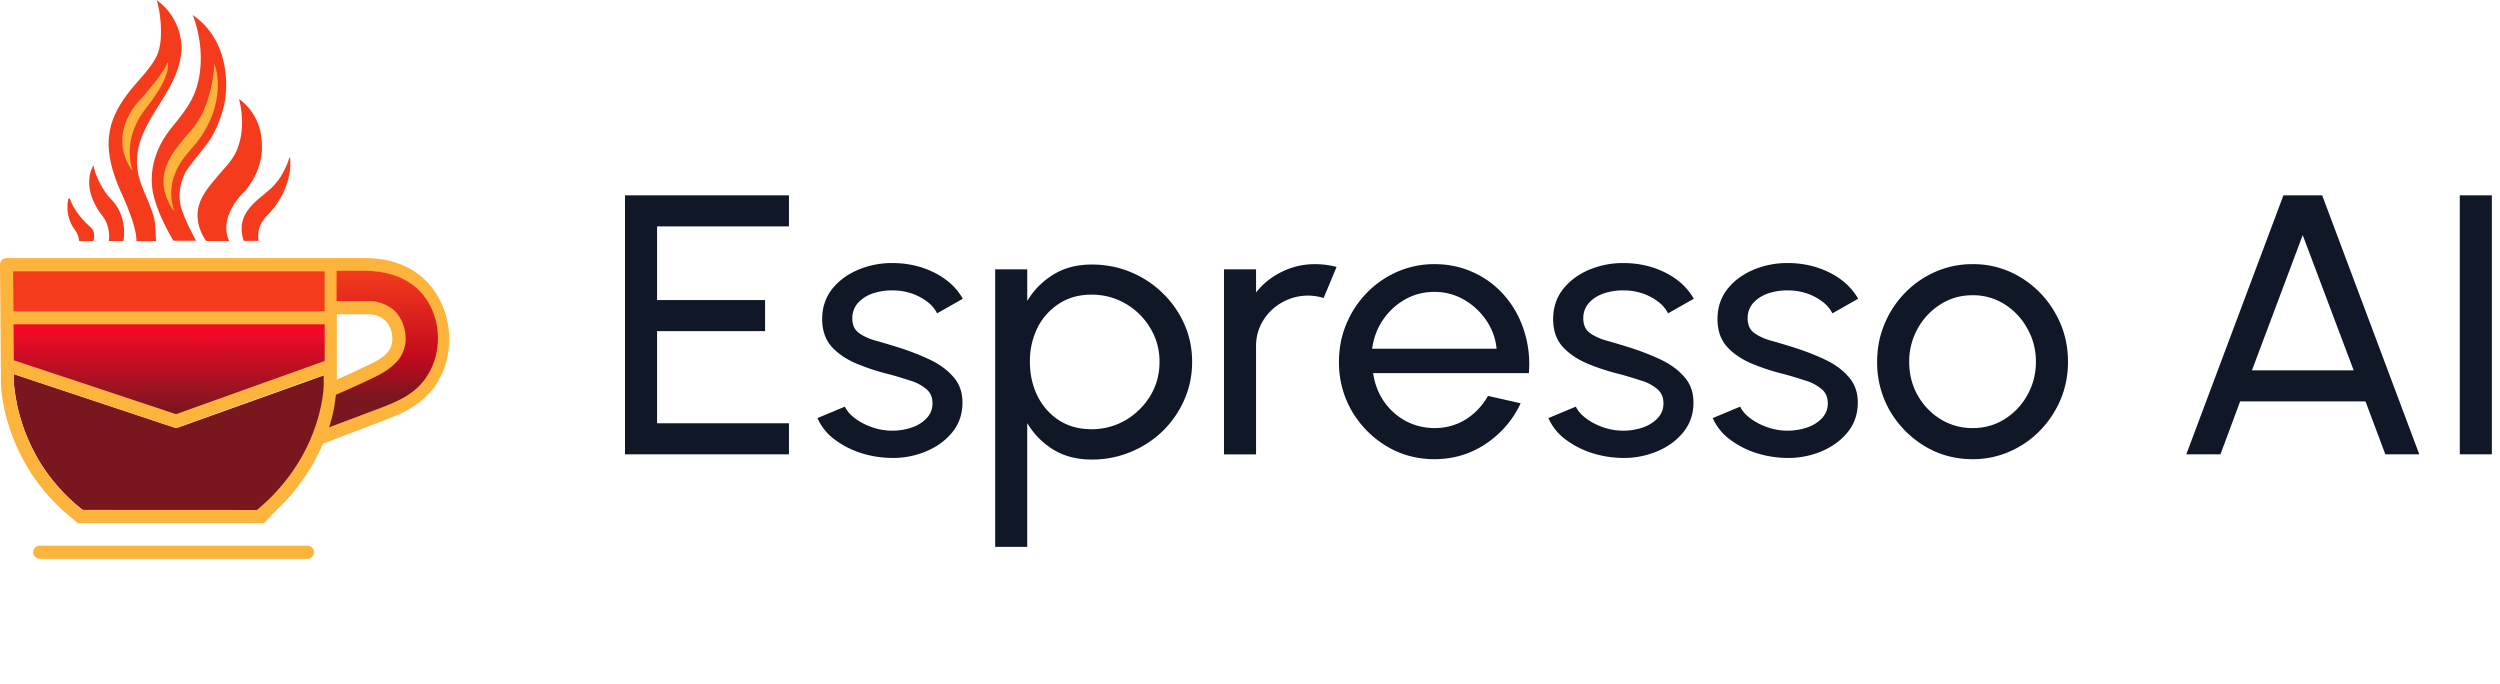
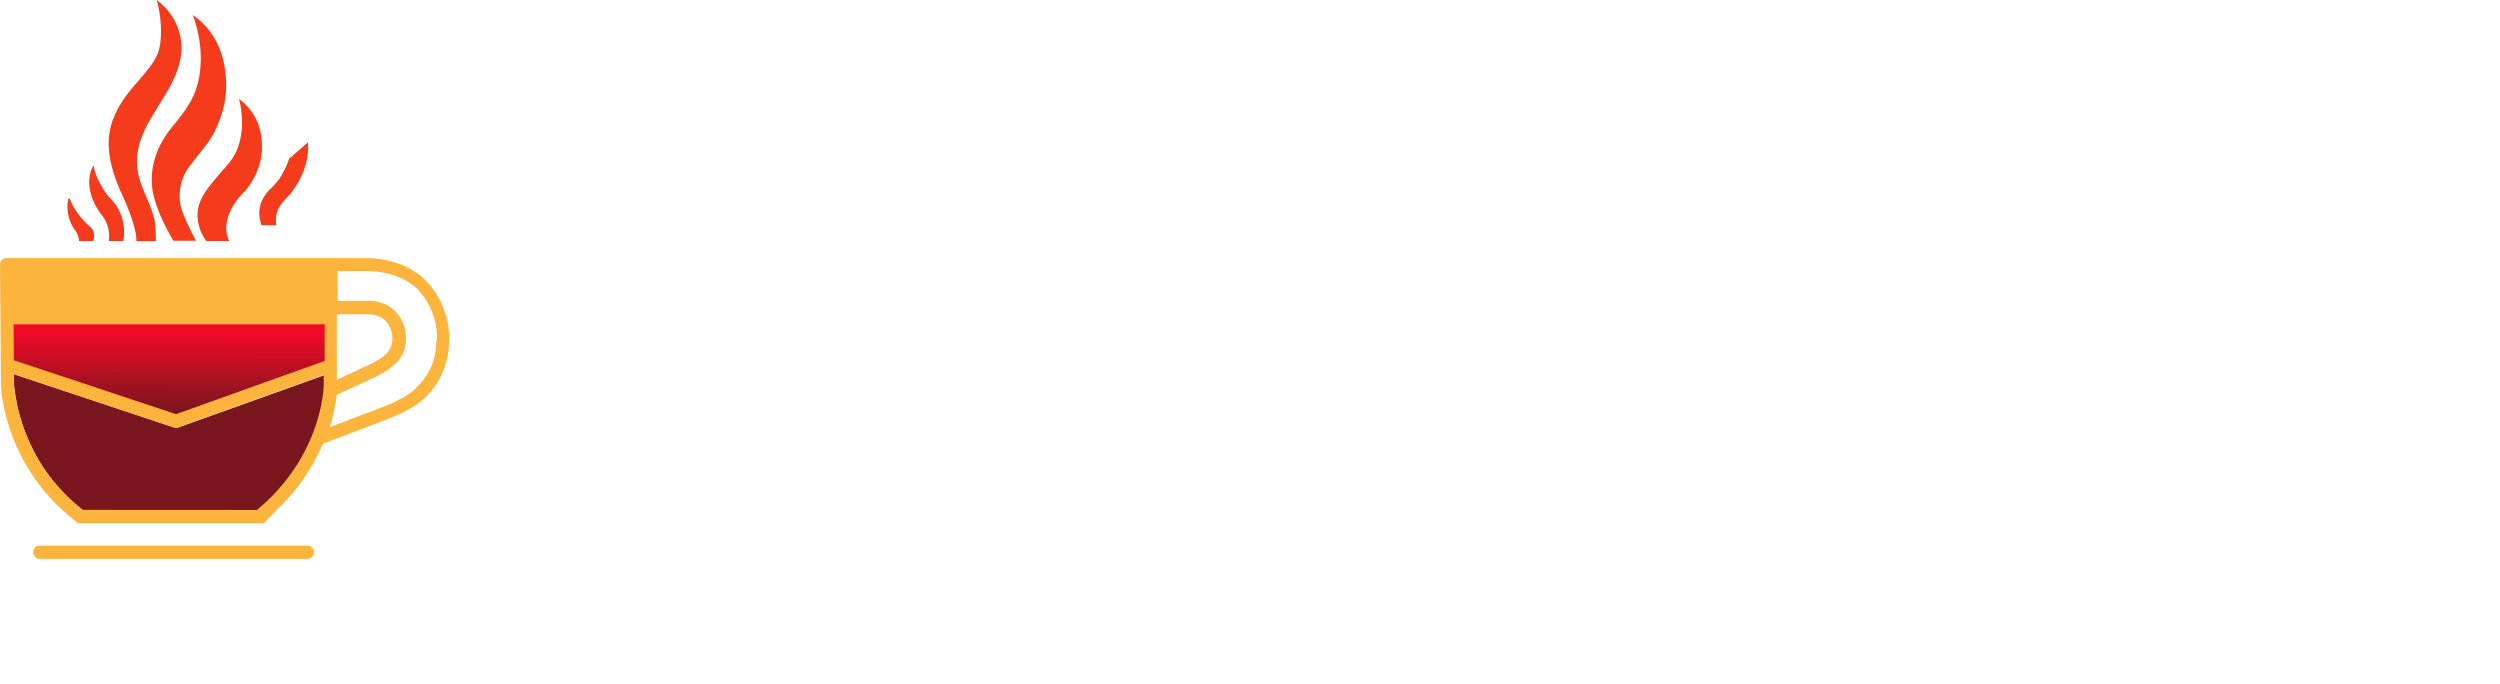
<svg xmlns="http://www.w3.org/2000/svg" fill="none" height="35" viewBox="0 0 128 35" width="128">
  <linearGradient id="a" gradientUnits="userSpaceOnUse" x1="19.438" x2="19.447" y1="13.864" y2="21.884">
    <stop offset="0" stop-color="#f43c1d" />
    <stop offset=".55" stop-color="#c30a1d" />
    <stop offset=".81" stop-color="#79161e" />
    <stop offset="1" stop-color="#79161e" />
  </linearGradient>
  <linearGradient id="b" gradientUnits="userSpaceOnUse" x1="8.661" x2="8.652" y1="16.328" y2="21.079">
    <stop offset=".15" stop-color="#f00a27" />
    <stop offset="1" stop-color="#79161e" />
  </linearGradient>
-   <path d="m32 23.263v-13.263h8.394v1.592h-6.752v3.77h5.53v1.592h-5.53v4.718h6.752v1.591zm13.516.18a5.37 5.37 0 0 1 -1.544-.284 4.61 4.61 0 0 1 -1.31-.71 2.758 2.758 0 0 1 -.81-1.043l1.407-.587c.097.215.273.417.527.606.254.19.548.341.88.455s.668.17 1.006.17a3.08 3.08 0 0 0 1.007-.16c.312-.108.566-.266.762-.474.202-.215.303-.47.303-.768 0-.316-.111-.562-.332-.739a2.263 2.263 0 0 0 -.821-.426 22.749 22.749 0 0 0 -.997-.303 11.4 11.4 0 0 1 -1.798-.587c-.527-.234-.944-.528-1.25-.881-.3-.36-.45-.818-.45-1.374 0-.588.166-1.096.498-1.526.339-.429.782-.76 1.33-.994a4.43 4.43 0 0 1 1.758-.35c.788 0 1.508.164 2.16.492.65.328 1.136.774 1.455 1.336l-1.319.748a1.645 1.645 0 0 0 -.508-.597 2.7 2.7 0 0 0 -.782-.417 2.929 2.929 0 0 0 -.899-.16 3.1 3.1 0 0 0 -1.065.142 1.81 1.81 0 0 0 -.791.492 1.151 1.151 0 0 0 -.293.805c0 .316.104.556.313.72.214.165.491.297.83.398.345.095.72.206 1.124.332.593.183 1.146.395 1.66.635.516.24.93.54 1.242.9.32.36.475.805.469 1.335 0 .581-.18 1.09-.538 1.526-.358.43-.824.758-1.397.985a4.396 4.396 0 0 1 -1.827.303zm7.079 4.557h-1.642v-14.21h1.642v1.62a3.923 3.923 0 0 1 1.329-1.346c.553-.347 1.211-.52 1.974-.52.71 0 1.374.129 1.993.388a5.097 5.097 0 0 1 1.641 1.08c.47.454.838.982 1.105 1.582s.4 1.244.4 1.932c0 .689-.133 1.336-.4 1.942a5.116 5.116 0 0 1 -1.105 1.602 5.179 5.179 0 0 1 -1.641 1.07 5.112 5.112 0 0 1 -1.993.388c-.763 0-1.42-.17-1.974-.511a4.005 4.005 0 0 1 -1.33-1.355v6.338zm3.283-12.913c-.632 0-1.186.155-1.661.465a3.13 3.13 0 0 0 -1.104 1.24 3.884 3.884 0 0 0 -.382 1.734c0 .632.128 1.21.382 1.734.26.524.625.941 1.094 1.25.476.31 1.032.465 1.67.465a3.43 3.43 0 0 0 1.74-.455 3.62 3.62 0 0 0 1.27-1.241c.32-.524.48-1.108.48-1.753a3.27 3.27 0 0 0 -.47-1.724 3.516 3.516 0 0 0 -1.26-1.25 3.412 3.412 0 0 0 -1.76-.465zm6.79 8.176v-9.473h1.642v1.185a3.706 3.706 0 0 1 1.309-1.052 3.774 3.774 0 0 1 1.72-.398c.378 0 .742.048 1.094.142l-.664 1.592a2.678 2.678 0 0 0 -2.13.227 2.634 2.634 0 0 0 -.968.929 2.444 2.444 0 0 0 -.361 1.307v5.542h-1.642zm10.772.247c-.899 0-1.72-.225-2.462-.673a5.113 5.113 0 0 1 -1.769-1.8 4.94 4.94 0 0 1 -.654-2.51c0-.695.127-1.343.38-1.943a5.057 5.057 0 0 1 1.046-1.591c.45-.461.97-.821 1.564-1.08a4.685 4.685 0 0 1 1.895-.389c.737 0 1.41.146 2.023.436a4.55 4.55 0 0 1 1.583 1.194c.443.511.772 1.105.987 1.78a5.55 5.55 0 0 1 .244 2.17h-7.973c.078.537.26 1.017.547 1.44.287.417.651.749 1.094.995.45.246.948.373 1.495.379.587 0 1.118-.145 1.593-.436.476-.297.86-.7 1.153-1.212l1.671.378c-.39.84-.98 1.529-1.769 2.066-.788.53-1.67.796-2.648.796zm-3.185-5.656h6.37a3.042 3.042 0 0 0 -.527-1.45c-.3-.442-.68-.796-1.143-1.06a2.992 2.992 0 0 0 -1.515-.399c-.547 0-1.048.13-1.504.389s-.834.61-1.134 1.051a3.387 3.387 0 0 0 -.547 1.469zm12.687 5.589a5.37 5.37 0 0 1 -1.544-.284 4.608 4.608 0 0 1 -1.31-.71 2.757 2.757 0 0 1 -.81-1.043l1.406-.587c.098.215.274.417.528.606.254.19.547.341.88.455.332.114.667.17 1.006.17a3.08 3.08 0 0 0 1.006-.16c.313-.108.567-.266.763-.474.201-.215.302-.47.302-.768 0-.316-.11-.562-.332-.739a2.263 2.263 0 0 0 -.82-.426 22.666 22.666 0 0 0 -.997-.303c-.671-.164-1.27-.36-1.798-.587-.528-.234-.945-.528-1.251-.881-.3-.36-.45-.818-.45-1.374 0-.588.167-1.096.499-1.526.339-.429.782-.76 1.329-.994a4.43 4.43 0 0 1 1.759-.35c.788 0 1.508.164 2.16.492.65.328 1.136.774 1.455 1.336l-1.32.748a1.645 1.645 0 0 0 -.507-.597 2.699 2.699 0 0 0 -.782-.417 2.929 2.929 0 0 0 -.899-.16 3.099 3.099 0 0 0 -1.065.142c-.326.107-.59.271-.791.492a1.151 1.151 0 0 0 -.294.805c0 .316.105.556.313.72.215.165.492.297.83.398.346.095.72.206 1.124.332.593.183 1.147.395 1.662.635.514.24.928.54 1.24.9.32.36.476.805.47 1.335 0 .581-.18 1.09-.538 1.526-.358.43-.824.758-1.397.985a4.395 4.395 0 0 1 -1.828.303zm8.414 0a5.37 5.37 0 0 1 -1.544-.284 4.608 4.608 0 0 1 -1.31-.71 2.757 2.757 0 0 1 -.81-1.043l1.406-.587c.098.215.274.417.528.606.254.19.547.341.88.455.332.114.667.17 1.006.17a3.08 3.08 0 0 0 1.006-.16c.313-.108.567-.266.763-.474a1.08 1.08 0 0 0 .302-.768c0-.316-.11-.562-.332-.739a2.263 2.263 0 0 0 -.82-.426 22.666 22.666 0 0 0 -.997-.303c-.671-.164-1.27-.36-1.798-.587-.528-.234-.945-.528-1.25-.881-.3-.36-.45-.818-.45-1.374 0-.588.166-1.096.498-1.526.339-.429.782-.76 1.329-.994a4.43 4.43 0 0 1 1.759-.35c.788 0 1.508.164 2.16.492.65.328 1.136.774 1.455 1.336l-1.319.748a1.645 1.645 0 0 0 -.508-.597 2.699 2.699 0 0 0 -.782-.417 2.929 2.929 0 0 0 -.899-.16 3.099 3.099 0 0 0 -1.065.142c-.326.107-.59.271-.791.492a1.151 1.151 0 0 0 -.293.805c0 .316.104.556.312.72.215.165.492.297.83.398.346.095.72.206 1.124.332.593.183 1.147.395 1.662.635.514.24.928.54 1.24.9.32.36.476.805.47 1.335 0 .581-.18 1.09-.538 1.526-.358.43-.824.758-1.397.985a4.395 4.395 0 0 1 -1.827.303zm9.639.067c-.899 0-1.72-.225-2.462-.673a5.112 5.112 0 0 1 -1.769-1.8 4.941 4.941 0 0 1 -.655-2.51c0-.695.127-1.343.381-1.943a5.06 5.06 0 0 1 1.046-1.591c.45-.461.971-.821 1.563-1.08a4.686 4.686 0 0 1 1.896-.389 4.62 4.62 0 0 1 2.453.673 4.985 4.985 0 0 1 1.768 1.81c.443.757.665 1.597.665 2.52 0 .688-.127 1.332-.381 1.932s-.606 1.13-1.056 1.591a4.872 4.872 0 0 1 -1.553 1.071 4.646 4.646 0 0 1 -1.896.389zm0-1.592c.612 0 1.163-.155 1.651-.464a3.37 3.37 0 0 0 1.163-1.241c.287-.518.43-1.08.43-1.687 0-.619-.146-1.187-.44-1.705a3.378 3.378 0 0 0 -1.162-1.241 3.005 3.005 0 0 0 -1.642-.464c-.612 0-1.163.158-1.65.473-.49.31-.878.724-1.164 1.242a3.443 3.443 0 0 0 -.43 1.695c0 .632.146 1.207.44 1.724.293.512.687.92 1.182 1.223a3.096 3.096 0 0 0 1.622.445zm15.917-11.918h1.983l4.973 13.263h-1.738l-1.016-2.71h-6.42l-1.007 2.71h-1.749zm-1.612 8.962h5.208l-2.609-6.925zm10.641 4.301v-13.263h1.642v13.263z" fill="#101828" />
  <g fill="#f43c1d">
    <path d="m4.624 11.62s-.775-.646-1.041-1.434c-.012-.04-.074-.04-.085.006a1.967 1.967 0 0 0 .345 1.592c.08.113.181.294.21.56h.724c.006 0 .158-.47-.153-.724zm.782-1.763c-.21-.3-.52-.827-.617-1.388 0 0-.645.906.26 2.317.057.09.12.17.187.255.13.164.425.628.334 1.297h.747s.272-1.218-.64-2.153a1.906 1.906 0 0 1 -.27-.328zm1.651-1.077c-.39-2.327 1.953-3.8 2.213-5.987.04-.329.023-.657-.05-.98a3.054 3.054 0 0 0 -.346-.873 3.24 3.24 0 0 0 -.344-.48 2.249 2.249 0 0 0 -.232-.232 6.971 6.971 0 0 0 -.273-.228c.153.555.227 1.15.215 1.722-.005.42-.062.867-.266 1.24-.283.522-.741.998-1.126 1.451-.572.674-1.064 1.416-1.228 2.3-.193 1.026.13 2.102.537 3.042 0 0 .86 1.78.827 2.59h1.002a16.13 16.13 0 0 0 -.051-.93c-.153-.94-.725-1.716-.878-2.634z" />
    <path d="m9.72 8.492s.413-.538.838-1.07c.402-.51.685-1.19.86-1.814.198-.702.204-1.512.074-2.232-.142-.787-.481-1.54-1.042-2.118a3.698 3.698 0 0 0 -.583-.488s.747 1.744.232 3.597c-.152.55-.441 1.042-.78 1.495-.295.403-.64.765-.9 1.184-.618.992-.827 2.102-.487 3.218.22.725.566 1.41.945 2.062h1.16s-.662-1.212-.792-1.813c0 0-.266-1.082.475-2.022z" />
-     <path d="m13.408 7.478c.023-1.671-1.171-2.408-1.171-2.408.079.306.13.618.147.93.04.6-.046 1.217-.295 1.767-.22.487-.611.85-.95 1.257-.55.658-1.116 1.298-1.014 2.216a2.343 2.343 0 0 0 .436 1.098h1.172c-.595-1.308.82-2.566.82-2.566.968-1.167.855-2.294.855-2.294zm1.447.61c0-.019-.034-.019-.04-.005a4.427 4.427 0 0 1 -.446.966 3.197 3.197 0 0 1 -.566.658c-.3.27-.64.508-.906.802a2.83 2.83 0 0 0 -.232.29 1.571 1.571 0 0 0 -.283 1.096c.017.135.045.275.096.438h.759c-.023-.181-.012-.392-.012-.415.029-.21.102-.42.227-.606.158-.238.396-.439.571-.667a4.56 4.56 0 0 0 .476-.775c.271-.555.413-1.18.356-1.782z" />
+     <path d="m13.408 7.478c.023-1.671-1.171-2.408-1.171-2.408.079.306.13.618.147.93.04.6-.046 1.217-.295 1.767-.22.487-.611.85-.95 1.257-.55.658-1.116 1.298-1.014 2.216a2.343 2.343 0 0 0 .436 1.098h1.172c-.595-1.308.82-2.566.82-2.566.968-1.167.855-2.294.855-2.294zm1.447.61c0-.019-.034-.019-.04-.005a4.427 4.427 0 0 1 -.446.966 3.197 3.197 0 0 1 -.566.658a2.83 2.83 0 0 0 -.232.29 1.571 1.571 0 0 0 -.283 1.096c.017.135.045.275.096.438h.759c-.023-.181-.012-.392-.012-.415.029-.21.102-.42.227-.606.158-.238.396-.439.571-.667a4.56 4.56 0 0 0 .476-.775c.271-.555.413-1.18.356-1.782z" />
  </g>
-   <path d="m8.604 3.28a.621.621 0 0 0 -.017-.09c-.26.617-1.115 1.591-1.483 1.994a3.22 3.22 0 0 0 -.436.594c-.98 1.717.119 2.963.119 2.963a3.226 3.226 0 0 1 -.017-1.851c.085-.295.204-.572.357-.839.198-.345.464-.646.69-.968.312-.448.634-.946.759-1.485.017-.107.04-.215.028-.317zm2.456.267a2.504 2.504 0 0 0 -.084-.295c-.023.385-.074.77-.153 1.15-.176.799-.459 1.586-.99 2.215-.686.81-1.546 1.694-1.455 2.838.028.351.135.691.305.997.051.097.113.187.176.278.022.028.045.056.073.096a2.69 2.69 0 0 1 -.09-1.552c.096-.402.283-.787.52-1.122.193-.272.425-.504.634-.765.697-.855 1.155-1.92 1.155-3.03a3.905 3.905 0 0 0 -.09-.81z" fill="#fdb43c" />
  <path d="m16.626 19.2v.527c0 .005 0 .045-.006.119-.006.062-.011.147-.022.249 0 .017-.006.028-.006.045s-.006.029-.006.046-.005.028-.005.045c-.006.045-.012.096-.023.153a5.634 5.634 0 0 1 -.108.555 7.708 7.708 0 0 0 -.05.215c-.29 1.133-.957 2.776-2.485 4.306-.221.22-.459.436-.72.651h-8.953a8.867 8.867 0 0 1 -.866-.765 9.51 9.51 0 0 1 -.65-.725c-.069-.079-.13-.164-.193-.243a9.907 9.907 0 0 1 -.425-.612 5.567 5.567 0 0 1 -.147-.244l-.068-.119a3.334 3.334 0 0 1 -.13-.243 10.486 10.486 0 0 1 -.181-.357c-.08-.17-.153-.34-.22-.504-.03-.068-.052-.13-.08-.193l-.034-.096c-.017-.04-.028-.08-.045-.125a3.915 3.915 0 0 1 -.114-.351c-.01-.028-.017-.057-.028-.085-.023-.085-.05-.165-.068-.244a2.275 2.275 0 0 0 -.056-.21c-.006-.033-.017-.067-.023-.101-.017-.063-.028-.12-.04-.176a.29.29 0 0 1 -.011-.062l-.034-.181-.034-.182-.017-.124a4.525 4.525 0 0 0 -.017-.108c-.006-.068-.017-.13-.023-.181 0-.012-.005-.029-.005-.04s0-.023-.006-.034c-.005-.068-.005-.102-.005-.108l-.006-.538 8.196 2.725a.33.33 0 0 0 .107.017c.04 0 .074-.006.114-.017l5.479-1.96.362-.13 1.653-.595z" fill="#79161e" />
  <path d="m21.784 14.35c-.757-.742-1.829-1.138-3.11-1.138h-18.341a.316.316 0 0 0 -.237.102.335.335 0 0 0 -.096.238l.05 6.152c.006.159.13 3.643 3.139 6.402l.792.682h9.531l.653-.677h-1.01l-8.928-.005a8.835 8.835 0 0 1 -.864-.765 9.535 9.535 0 0 1 -.649-.725c-.067-.08-.13-.165-.191-.244a9.945 9.945 0 0 1 -.424-.612 5.58 5.58 0 0 1 -.146-.243l-.068-.12a3.498 3.498 0 0 1 -.13-.243c-.062-.119-.124-.238-.18-.357-.08-.17-.153-.34-.22-.504-.029-.068-.051-.13-.08-.193-.01-.034-.022-.062-.033-.096-.017-.04-.029-.08-.046-.125a3.91 3.91 0 0 1 -.079-.238 1.955 1.955 0 0 0 -.033-.113c-.012-.028-.017-.056-.029-.085-.022-.085-.05-.164-.067-.243a2.268 2.268 0 0 0 -.057-.21c-.005-.034-.017-.068-.022-.102a2.289 2.289 0 0 1 -.04-.176 10.83 10.83 0 0 0 -.045-.244 10.626 10.626 0 0 0 -.034-.18 6.758 6.758 0 0 0 -.034-.233c-.005-.068-.017-.13-.022-.18 0-.012-.006-.03-.006-.04 0-.012 0-.023-.006-.035-.005-.068-.005-.102-.005-.107l-.006-.538 8.172 2.724a.329.329 0 0 0 .107.017.39.39 0 0 0 .113-.017l5.463-1.96.36-.13 1.649-.589v.527c0 .005 0 .045-.006.119-.006.062-.011.147-.022.249 0 .017-.006.028-.006.045s-.006.029-.006.046-.005.028-.005.045c-.006.045-.012.096-.023.153a5.537 5.537 0 0 1 -.107.555l-.051.215c-.288 1.133-.954 2.776-2.478 4.306-.22.22-.457.436-.716.651h1.01a10.198 10.198 0 0 0 2.37-3.393c.017-.006.034-.006.045-.017l3.076-1.173c.948-.362 1.851-.759 2.523-1.637 1.236-1.62 1.055-4.101-.395-5.54zm-4.538 1.74h1.603c.271 0 .525.073.728.21.017.01.034.022.05.033.018.012.03.023.046.034.017.012.028.029.045.04s.028.028.045.045a.285.285 0 0 1 .04.046c.017.017.028.034.04.05.01.018.022.035.033.052a.72.72 0 0 1 .062.113c.012.017.017.04.029.057.01.022.016.045.028.068.005.017.017.04.022.056.029.085.051.176.062.267.046.35-.05.68-.254.9-.017.023-.04.04-.056.057-.04.04-.08.074-.119.108-.022.017-.04.034-.062.05-.005.006-.011.006-.017.012-.017.011-.028.023-.045.034-.005.006-.005.006-.011.006-.023.017-.045.028-.062.045l-.068.045c-.022.017-.045.028-.068.04h-.011c-.045.028-.09.057-.141.08h-.006s-.005 0-.005.005c-.045.022-.096.05-.141.073-.051.029-.102.051-.153.074-.05.028-.101.051-.158.074-.062.028-.118.056-.18.085a28.18 28.18 0 0 1 -1.118.515c-.05.023-.101.046-.158.074zm5.09 1.427c0 .04-.005.08-.005.12v.022c-.006.045-.006.09-.011.136v.017c0 .017-.006.034-.006.051v.011c0 .017-.006.034-.006.057v.023a1.42 1.42 0 0 1 -.017.085v.01c0 .007-.005.018-.005.024 0 .005 0 .017-.006.022v.012c-.006.017-.006.034-.011.056v.006c0 .006 0 .006-.006.011 0 .006 0 .006-.005.012 0 .005-.006.01-.006.017v.033c-.006.017-.006.035-.011.052 0 .005 0 .005-.006.01 0 .012-.006.018-.006.03 0 .005-.005.016-.005.022v.005c-.006.029-.017.057-.023.08 0 .005 0 .011-.006.011 0 .006-.005.017-.005.023-.006.011-.006.017-.011.028-.006.023-.017.045-.023.068a.398.398 0 0 1 -.028.074 4.07 4.07 0 0 1 -.09.22.09.09 0 0 1 -.023.04c0 .006 0 .006-.006.012 0 .005-.005.011-.01.017v.005s0 .006-.007.006c-.01.023-.022.04-.034.062-.01.023-.028.051-.039.074l-.017.034a.043.043 0 0 0 -.011.023s0 .005-.006.005c0 .006-.006.006-.006.012 0 0 0 .005-.005.005a.52.52 0 0 1 -.045.074c-.023.04-.051.08-.08.119-.027.04-.056.08-.084.113-.011.011-.023.028-.034.04-.005.006-.005.011-.011.017a2.709 2.709 0 0 1 -.017.017l-.006.006-.005.005a.328.328 0 0 1 -.04.046s0 .005-.005.005v.006c-.017.017-.034.04-.051.056l-.006.006-.011.011c0 .006-.006.006-.011.012l-.006.005a2.733 2.733 0 0 0 -.017.017v.006l-.006.006-.034.034-.016.017-.017.017-.034.034-.006.005-.006.006-.01.011c-.012.012-.023.017-.029.029l-.017.017c-.011.011-.023.017-.028.028-.011.011-.023.017-.034.028 0 0 0 .006-.006.006-.011.011-.022.017-.028.023l-.017.017c-.005.005-.011.011-.017.011-.005 0-.005.006-.011.006-.006.005-.017.011-.023.017l-.01.011-.012.011-.017.017c-.017.012-.028.023-.045.034-.045.034-.09.063-.136.097-.017.011-.028.022-.045.028-.006.006-.017.011-.022.017-.017.006-.029.017-.046.028-.005 0-.005.006-.01.006-.007 0-.007.006-.012.006-.006 0-.006.005-.011.005l-.051.034a.175.175 0 0 1 -.057.029l-.028.017c-.022.01-.04.022-.062.034-.023.01-.045.022-.068.034-.005 0-.005.005-.011.005-.006.006-.017.006-.023.011-.017.012-.033.018-.05.029a.042.042 0 0 1 -.023.011l-.102.051c-.005.006-.016.006-.022.012-.017.005-.034.017-.05.022l-.035.017-.113.051c-.005 0-.005 0-.005.006-.192.085-.39.159-.587.238l-2.574.98c.012-.046.029-.085.04-.125v-.005c.006-.012.006-.023.011-.034.006-.012.006-.023.012-.034l.016-.051c.012-.04.023-.085.034-.125.012-.034.017-.068.028-.108 0-.005.006-.011.006-.017.006-.034.017-.062.023-.096 0-.006.005-.017.005-.023.006-.011.006-.022.006-.034l.017-.073v-.006c.006-.011.006-.017.006-.028.01-.051.022-.102.034-.148.01-.05.022-.096.028-.147 0-.006.005-.017.005-.023.006-.022.006-.04.012-.056v-.006c.005-.017.005-.04.01-.056.006-.017.006-.034.012-.057 0-.012.006-.017.006-.028 0-.012.005-.018.005-.029s.006-.022.006-.034c.017-.119.034-.226.045-.323.153-.073.31-.141.463-.21.372-.17.762-.34 1.134-.526.057-.029.119-.057.175-.085.096-.045.187-.09.282-.136.006-.006.012-.006.023-.011.05-.023.096-.051.147-.074.017-.011.034-.017.05-.028a2.247 2.247 0 0 0 .243-.142l.028-.017.029-.017c.028-.017.05-.034.079-.051a.099.099 0 0 0 .028-.023l.006-.005c.005 0 .005-.006.005-.006.006-.006.017-.011.023-.017l.011-.011.073-.057.006-.006a.586.586 0 0 0 .068-.056v-.006a.295.295 0 0 0 .05-.045c.006-.006.017-.012.023-.017h.006a.688.688 0 0 1 .073-.068l.073-.074c.34-.368.497-.895.43-1.444a4.928 4.928 0 0 1 -.018-.108c-.005-.023-.005-.046-.01-.062 0-.006 0-.012-.006-.017v-.029c0-.005 0-.011-.006-.017a.652.652 0 0 0 -.017-.056c0-.006-.006-.017-.006-.023v-.017c-.005-.028-.017-.057-.028-.085v-.011c0-.006 0-.006-.006-.012 0-.005 0-.005-.005-.011-.006-.023-.017-.045-.023-.062-.005-.012-.011-.029-.017-.04-.005-.017-.017-.034-.022-.051 0 0 0-.006-.006-.006-.005-.005-.005-.017-.011-.022a.126.126 0 0 0 -.017-.029c-.006-.011-.006-.017-.011-.028 0-.006-.006-.006-.006-.011-.006-.006-.006-.017-.011-.023l-.034-.062-.034-.051c-.006-.012-.011-.017-.017-.028l-.006-.006c-.005-.012-.01-.017-.017-.029-.005-.01-.017-.022-.022-.034l-.006-.005c-.005-.006-.011-.017-.017-.023-.017-.022-.034-.045-.056-.068l-.006-.006-.017-.017-.005-.005-.012-.011s0-.006-.005-.006c0 0 0-.006-.006-.006l-.017-.017-.006-.005v-.006l-.01-.011c-.018-.018-.035-.04-.057-.057-.028-.023-.051-.051-.08-.074-.016-.017-.039-.028-.056-.045l-.005-.006-.006-.005c-.005-.006-.011-.012-.017-.012l-.005-.005-.006-.006c-.017-.011-.028-.023-.045-.034a.81.81 0 0 0 -.153-.085c-.005-.006-.01-.006-.017-.006-.017-.005-.028-.017-.045-.022l-.005-.006c-.012-.006-.023-.011-.029-.017-.01-.006-.017-.011-.028-.011-.006 0-.006-.006-.011-.006-.006 0-.011-.006-.011-.006-.006 0-.006-.005-.012-.005-.005-.006-.017-.006-.022-.006h-.006c-.006 0-.006 0-.011-.006-.006 0-.006-.005-.012-.005-.005 0-.005-.006-.01-.006h-.006c-.006-.006-.017-.006-.023-.006-.011-.005-.017-.005-.028-.011-.04-.011-.08-.028-.119-.034-.011-.006-.028-.006-.04-.011-.005 0-.016-.006-.022-.006-.005 0-.017-.006-.022-.006l-.074-.017c-.017-.005-.028-.005-.04-.005-.016-.006-.033-.006-.05-.006-.028-.006-.056-.006-.085-.011-.022 0-.04-.006-.062-.006h-.045c-.034 0-.068-.006-.101-.006h-1.603v-1.53h1.574c.04 0 .08 0 .125.006.022 0 .045.006.073.006s.062.006.09.006c.017 0 .034.005.057.005.017 0 .033.006.056.006.028.006.056.006.085.011.05.006.101.012.152.023.034.006.068.011.096.017h.017c.034.006.073.011.107.023l.073.017h.012c.017.005.034.005.056.011.136.034.271.074.406.125.023.005.046.017.068.028.023.011.045.017.068.028.011.006.023.006.034.012l.034.017c.01.005.017.005.028.011l.034.017h.005c.006 0 .006 0 .012.006h.005c.017.005.034.017.057.028.017.006.028.017.045.023.006 0 .006.005.011.005h.006c.011.006.022.012.028.017.006.006.017.006.023.012h.011c.006 0 .011.005.017.005a.117.117 0 0 1 .034.023s.005 0 .005.006c.006.005.012.005.023.011.006.006.017.006.023.011a.496.496 0 0 1 .062.04h.005l.051.034c.006.006.017.011.023.017.005.006.01.006.017.011.016.011.028.023.045.034l.017.017c.01.006.017.012.028.017.011.006.022.017.034.023 0 0 .005 0 .005.006.006.005.012.005.017.01l.08.063c.05.045.1.09.152.142l.056.056.006.006c.017.023.04.04.056.063v.005c.006.011.017.017.023.028.011.012.022.023.028.034l.006.006c.005.006.01.011.01.017.012.011.018.023.029.034a2.733 2.733 0 0 1 .028.028c.017.018.028.04.045.057s.029.04.046.057c.005.005.005.005.005.011.006.006.011.017.017.023l.006.005c.005.012.017.023.022.034.006.006.006.006.006.012a.312.312 0 0 1 .045.073.496.496 0 0 1 .045.074c.034.051.062.102.09.153l.035.062c0 .006.005.012.005.017l.034.068c0 .006.006.006.006.011.005.012.01.029.017.04l.017.04.067.159a.313.313 0 0 1 .023.067c0 .006.005.012.005.017l.017.04.017.04c.006.005.006.017.006.023.005.022.011.04.022.062.012.028.017.056.023.085 0 .005.006.011.006.017.005.017.011.028.011.045 0 .006.006.017.006.023.005.017.01.04.017.056 0 .012.005.017.005.029 0 .005.006.011.006.022 0 .006.005.012.005.017.006.017.006.029.012.046v.011c.005.017.005.034.011.057 0 .005.006.017.006.022a.096.096 0 0 1 .005.04.133.133 0 0 1 .006.045c.006.023.006.04.011.063 0 .005 0 .017.006.022 0 .012.006.023.006.034v.017c0 .012.005.023.005.034a.278.278 0 0 1 .006.068v.023a.428.428 0 0 1 .006.085v.266c-.034.074-.034.12-.034.164zm-6.594 10.422h-13.705a.338.338 0 0 0 0 .676h13.705a.338.338 0 0 0 0-.676z" fill="#fdb43c" />
-   <path d="m21.7 19.488c-.567.737-1.392 1.088-2.256 1.417l-2.596.98a7.964 7.964 0 0 0 .35-1.671c.155-.074.316-.142.47-.21.378-.17.774-.34 1.151-.527.058-.028.12-.056.178-.085.47-.22.916-.45 1.311-.864a1.79 1.79 0 0 0 .445-1.448c-.068-.56-.347-1.064-.782-1.347a2.066 2.066 0 0 0 -1.111-.318h-1.627v-1.55h1.465c.779 0 1.906.175 2.713.956 1.237 1.213 1.343 3.308.289 4.667z" fill="url(#a)" />
  <path d="m16.623 16.605v1.875l-7.613 2.725-8.303-2.76-.012-1.84z" fill="url(#b)" />
-   <path d="m16.622 13.892v2.045h-15.932l-.017-2.045h15.95z" fill="#f43c1d" />
</svg>